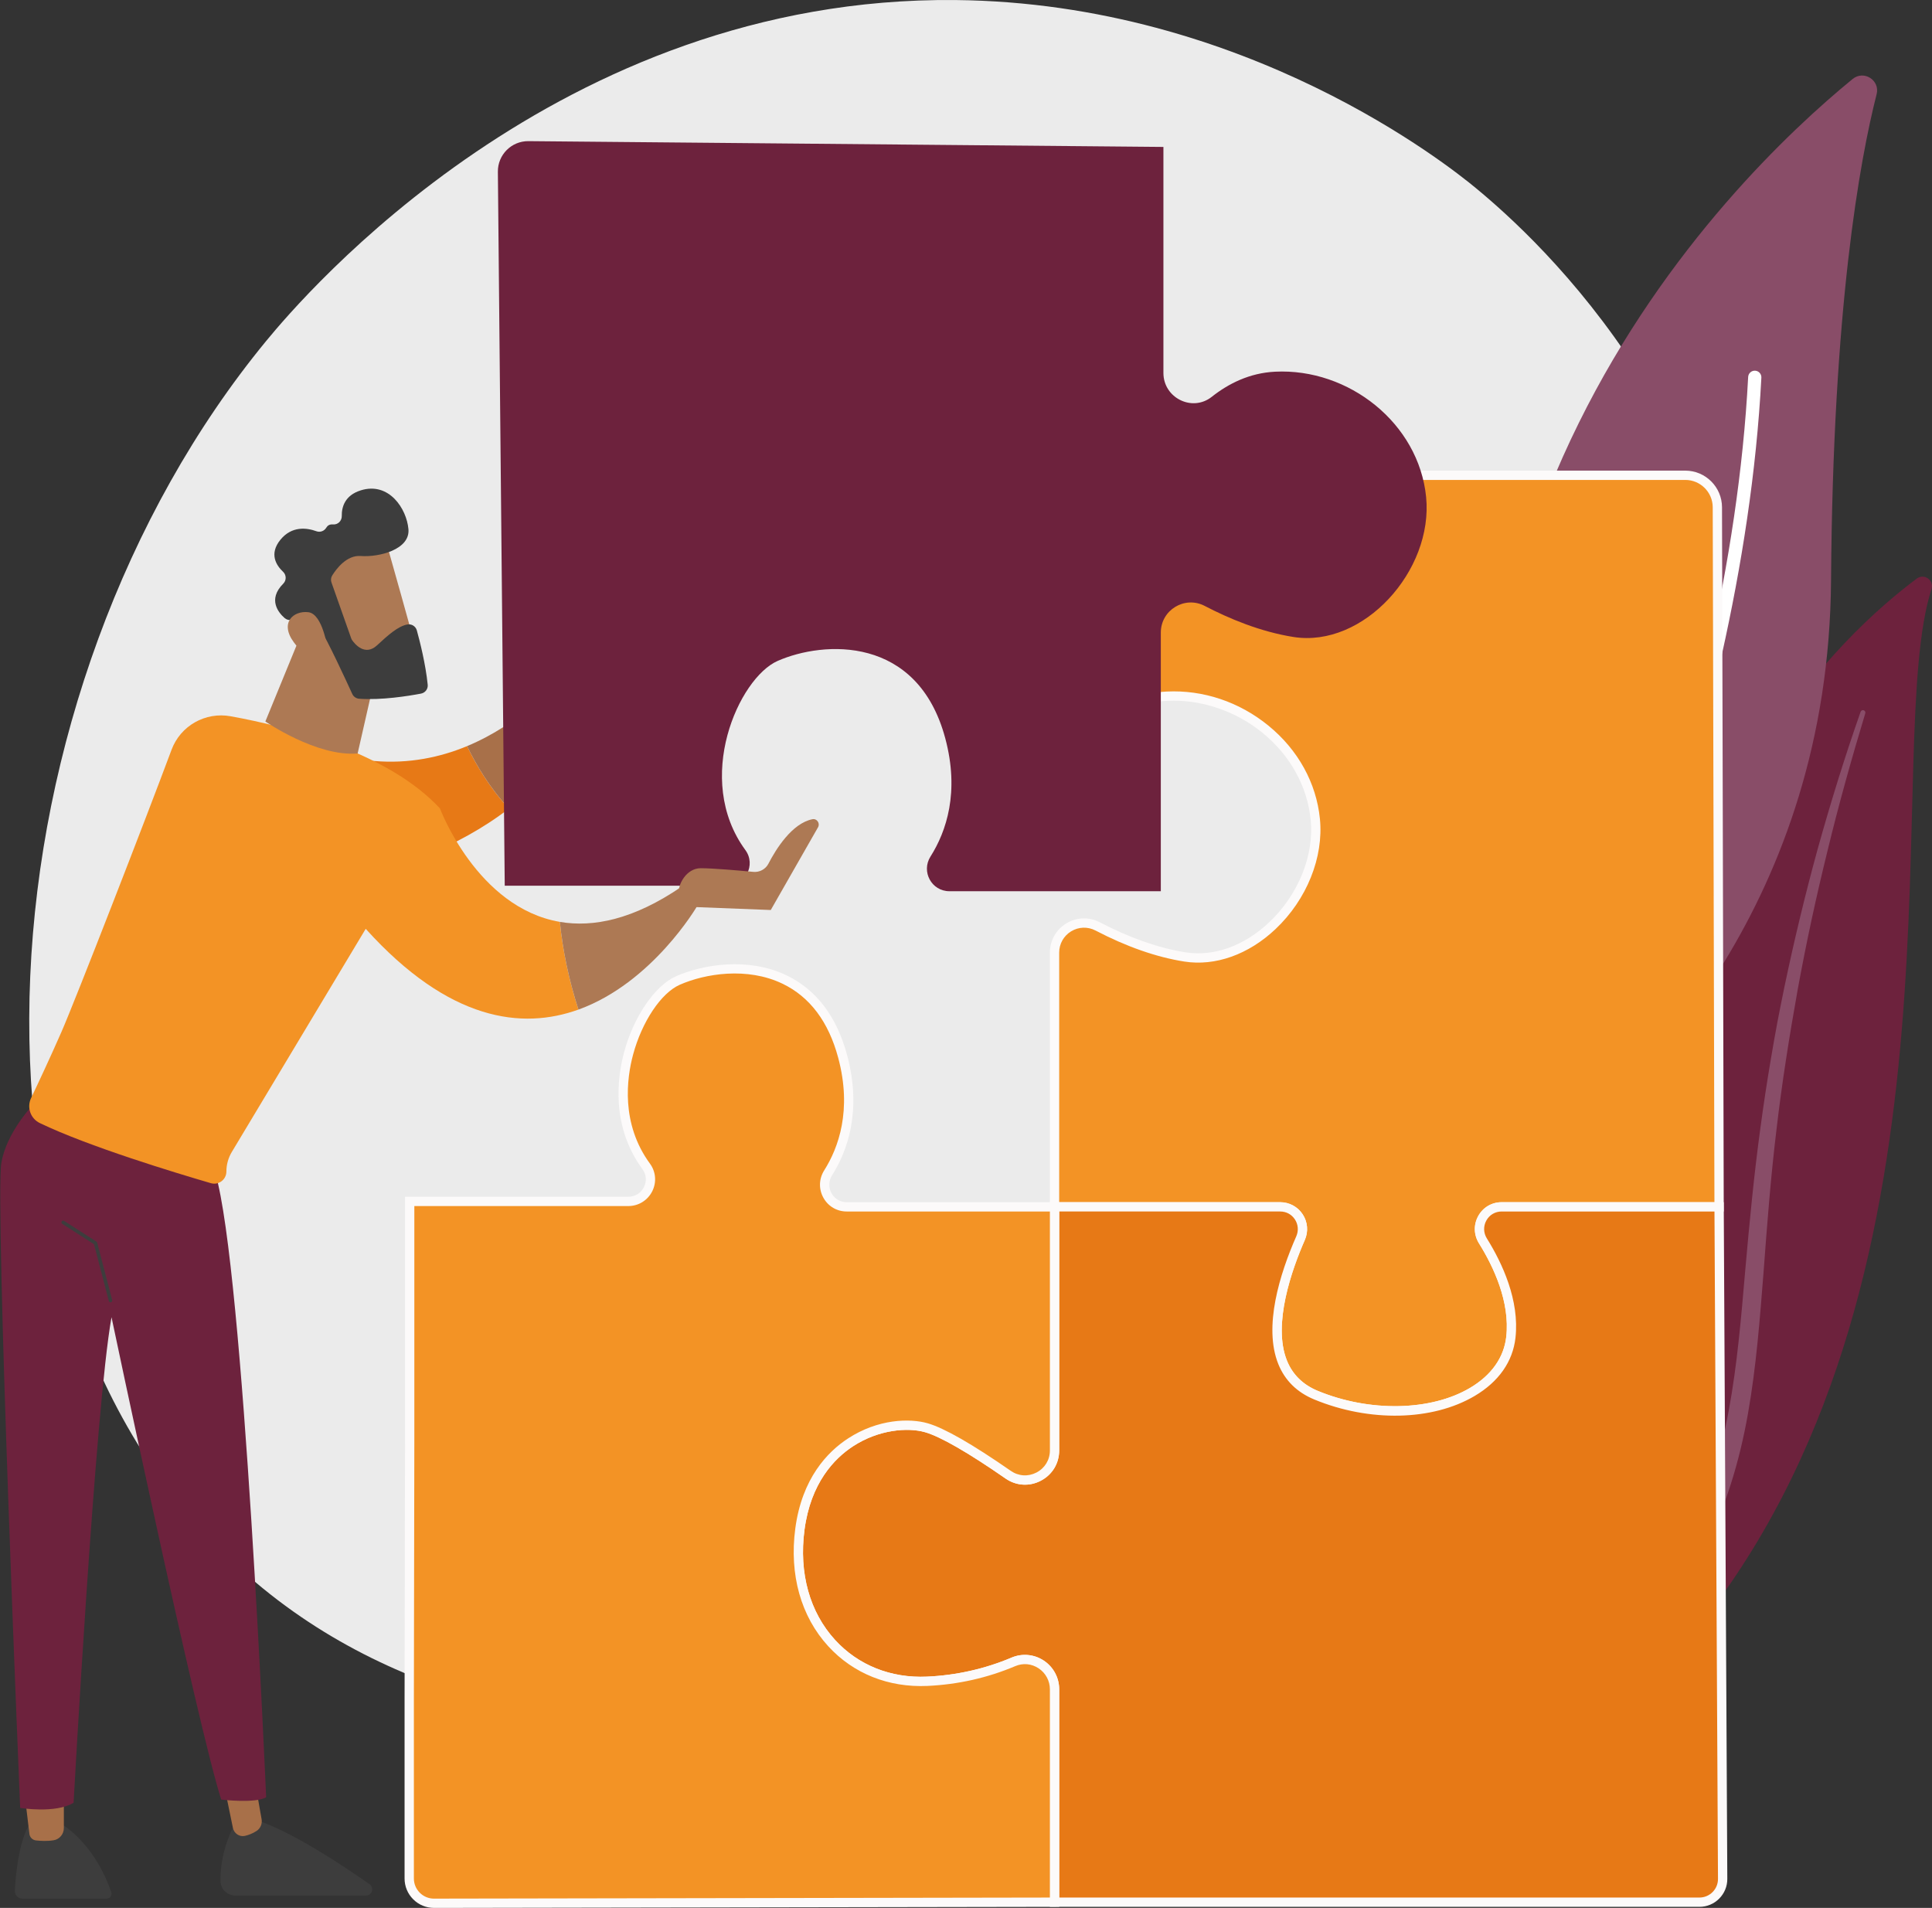
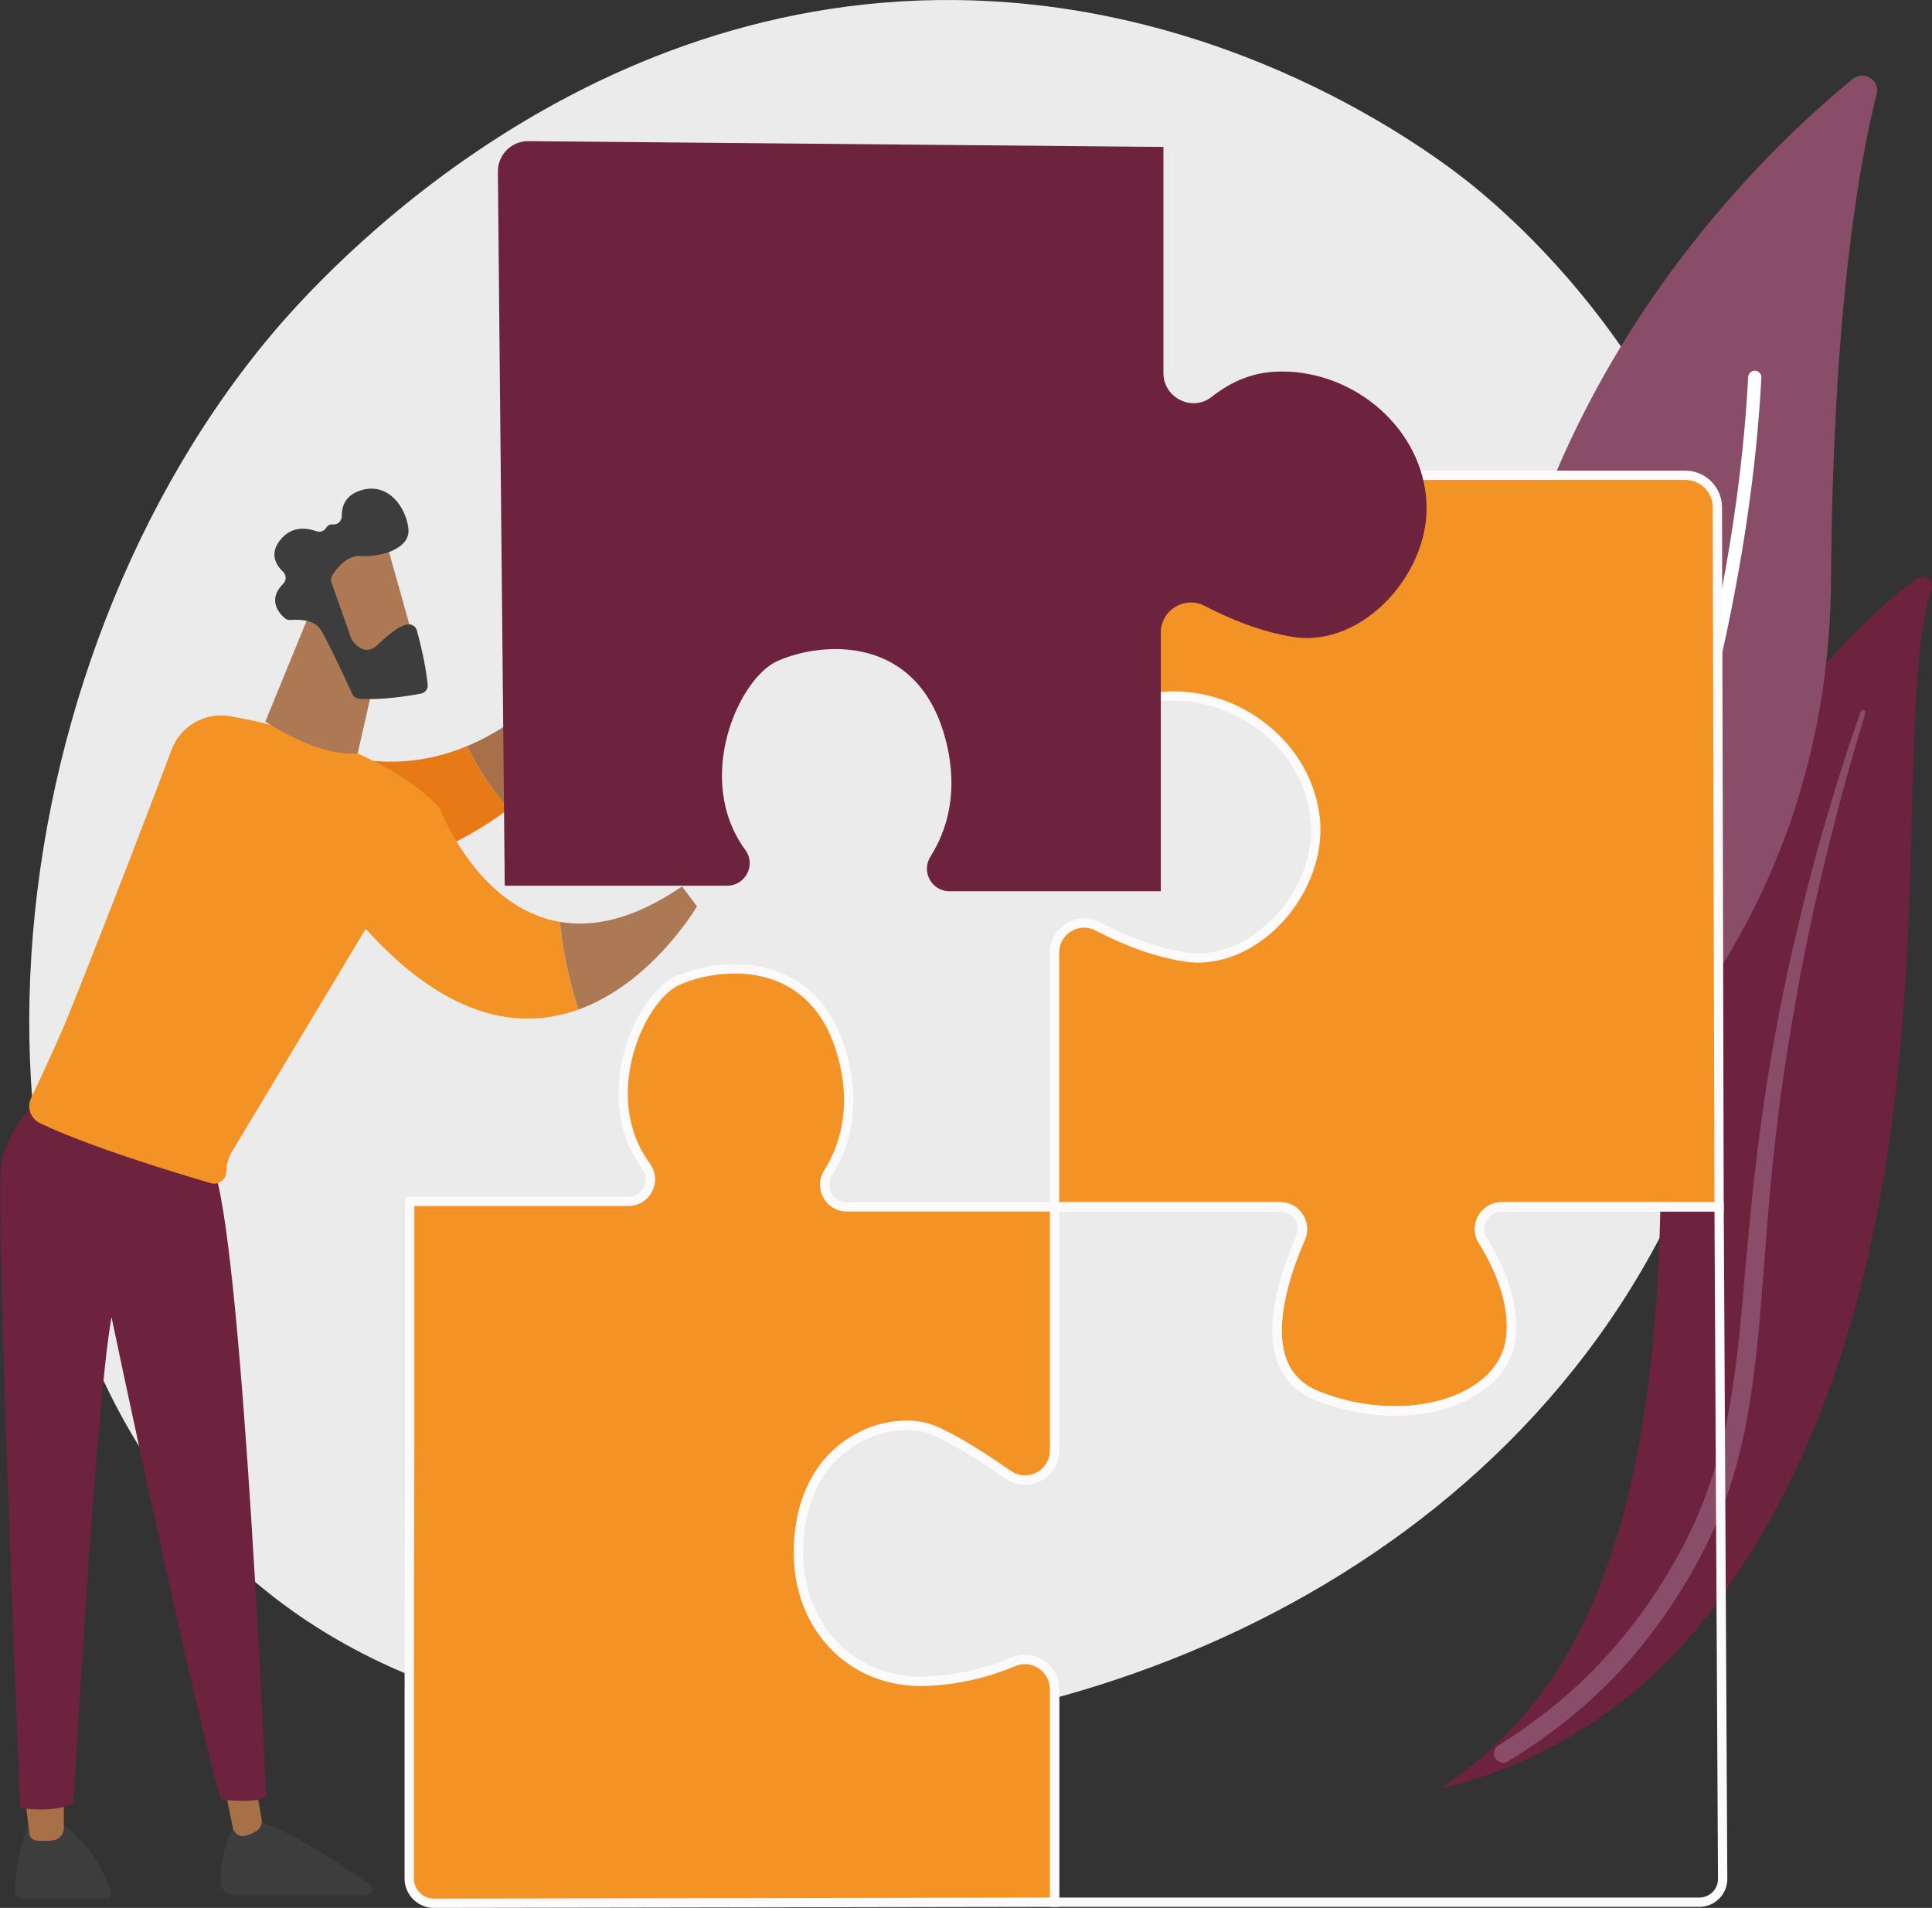
<svg xmlns="http://www.w3.org/2000/svg" viewBox="0 0 2829.61 2794.4">
  <rect x="0" y="0" width="2829.61" height="2794.4" fill="#333333" stroke="none" />
  <defs>
    <style>
      .cls-1 {
        fill: #a87049;
      }

      .cls-2 {
        fill: #e77916;
      }

      .cls-3 {
        isolation: isolate;
      }

      .cls-4 {
        fill: #6d223d;
      }

      .cls-5 {
        fill: #f39325;
      }

      .cls-6 {
        fill: #ebebeb;
      }

      .cls-7 {
        fill: #fcfafa;
      }

      .cls-8 {
        fill: #ad7954;
      }

      .cls-9 {
        fill: #fff;
        mix-blend-mode: soft-light;
      }

      .cls-10 {
        fill: #3d3d3d;
      }

      .cls-11 {
        fill: #894d68;
      }
    </style>
  </defs>
  <g class="cls-3">
    <g id="Illustration">
      <g>
        <path class="cls-6" d="M2472.58,1725.11c-256.91,600.51-935.09,858.44-1466.44,814.46-145.08-12.01-436.99-36.17-664.92-251.71C-96.49,1873.93-29.08,1008.69,389.94,499.29,443.9,433.69,817.41-5.82,1399.45.06c426.14,4.31,725.25,245.03,761.61,275.02,45.94,37.88,147.28,127.91,238.61,270.73,214.59,335.58,233.45,804.04,72.91,1179.3Z" />
        <g>
          <path class="cls-4" d="M2828.9,862.69c4.15-12.8-10.78-23.33-21.57-15.28-109.56,81.71-379.05,333.05-375.07,826.27,4.99,618.82-147.48,827.09-321.18,944.95,0,0,224.61-39.18,387.05-249.63,398.82-516.7,257.02-1278.65,330.78-1506.31Z" />
          <path class="cls-11" d="M2731.89,1044.77c-20.11,66.54-38.89,133.44-55.2,200.94-16.66,67.4-31.28,135.27-43.75,203.5-12.21,68.27-23.14,136.76-31.15,205.61-8.31,68.81-13.66,137.9-18.79,207.29-5.51,69.32-10.67,139.18-23,208.73-12.24,69.41-32.96,138.48-65.69,201.72-8.18,15.76-16.67,31.43-26,46.44-9.06,15.19-18.79,29.99-28.79,44.6-20.14,29.14-42.25,56.99-66.32,83.07-48.29,52.05-104.46,96.71-164.89,133.04-6.36,3.82-14.61,1.77-18.44-4.59-3.75-6.24-1.84-14.32,4.25-18.23l.04-.03c14.45-9.25,28.77-18.66,42.62-28.67,7.01-4.9,13.79-10.09,20.66-15.16,6.67-5.32,13.55-10.39,20.05-15.91,26.36-21.64,51.18-45.11,74.13-70.29,46.11-50.09,84.96-107.33,116.34-167.69,15.35-30.36,28.43-61.8,39.05-94.14,10.6-32.35,18.72-65.57,24.96-99.27,12.49-67.45,18.17-136.55,24.18-205.83,6.1-69.28,12.71-138.86,22.17-208.07,4.64-34.61,9.89-69.13,15.77-103.54,2.84-17.22,6.01-34.38,9.15-51.55,3.3-17.14,6.7-34.25,10.24-51.34,14.27-68.31,30.63-136.16,49.1-203.39,18.79-67.14,39.36-133.77,62.47-199.49.66-1.88,2.72-2.87,4.6-2.21,1.82.64,2.81,2.61,2.25,4.44Z" />
        </g>
        <g>
          <path class="cls-11" d="M2236.4,1659.75c7,23.79,36.02,32.71,55.37,17.2,106.77-85.58,386.78-354.83,389.98-827.2,2.7-398.89,42.08-614.93,66.75-711.76,5.22-20.48-18.74-35.71-35.1-22.33-180.47,147.58-730.49,681.98-477,1544.1Z" />
          <path class="cls-9" d="M2269.9,1662.01c.49.37,1.02.7,1.6.98,4.8,2.35,10.6.36,12.95-4.45,2.66-5.45,266.44-550.99,295.25-1105.45.28-5.34-3.83-9.89-9.17-10.17-5.34-.28-9.89,3.83-10.17,9.17-28.6,550.43-290.67,1092.55-293.31,1097.96-2.07,4.23-.77,9.23,2.85,11.97Z" />
        </g>
        <g>
          <g>
            <path class="cls-5" d="M2171.9,1817.47c22.83,36.6,46.73,88.84,40.92,141.07-10.61,95.48-157.05,137.91-285.39,84.87-91.49-37.81-52.54-161.88-22.63-230.01,9.48-21.59-6.2-45.81-29.77-45.81h-330.55s0-372.32,0-372.32c0-32.51,34.41-53.42,63.23-38.37,34.53,18.03,79.94,37.16,127.73,44.7,100.78,15.91,201.56-95.48,190.95-201.57-10.61-106.08-111.39-185.65-217.48-180.34-36.51,1.82-66.93,17.03-91.12,36.18-28.11,22.26-69.58,1.54-69.58-34.32v-325.42h920.07c25.91,0,46.93,20.97,46.99,46.87l2.52,1024.59h-318.47c-25.61,0-40.98,28.15-27.43,49.88Z" />
            <path class="cls-7" d="M2043.18,2073.45c-39.03,0-79.96-7.88-118.35-23.75-25.27-10.44-42.98-27.9-52.63-51.87-22.05-54.81,2.16-132.03,26.37-187.16,3.54-8.07,2.79-17.28-2.01-24.63-4.83-7.4-12.68-11.65-21.53-11.65h-337.35v-379.13c0-17.69,9.02-33.71,24.12-42.86,15.08-9.14,33.43-9.71,49.07-1.55,44.06,23,86.33,37.81,125.64,44.01,41.25,6.52,85.81-9.51,122.29-43.97,42.75-40.38,66.06-97.93,60.83-150.2-4.9-49.01-29.93-94.24-70.47-127.35-39.5-32.26-90.51-49.37-139.9-46.88-30.72,1.54-60.07,13.22-87.23,34.72-14.9,11.8-34.88,13.96-52.13,5.62-17.57-8.5-28.48-25.84-28.48-45.27v-332.23h926.87c29.59,0,53.72,24.07,53.79,53.66l2.53,1031.41h-325.29c-9.44,0-17.81,4.92-22.37,13.15-4.63,8.34-4.36,18.18.72,26.33h0c22.48,36.05,48.01,90.54,41.91,145.43-3.88,34.95-24.56,64.43-59.78,85.26-32.49,19.22-73.39,28.89-116.62,28.89ZM1551.28,1760.78h323.74c13.33,0,25.64,6.66,32.93,17.81,7.33,11.21,8.48,25.25,3.08,37.54-18.95,43.18-47.56,123.54-26.2,176.61,8.23,20.45,23.44,35.38,45.2,44.38,75.91,31.37,165.47,29.65,222.85-4.28,31.4-18.57,49.79-44.52,53.18-75.05,5.66-51.01-18.59-102.5-39.94-136.72-7.73-12.4-8.13-27.4-1.07-40.13,7-12.62,19.82-20.16,34.27-20.16h311.65l-2.5-1017.77c-.05-22.1-18.08-40.09-40.19-40.09h-913.26v318.62c0,14.17,7.97,26.82,20.8,33.02,12.7,6.14,26.81,4.63,37.75-4.03,29.42-23.3,61.39-35.97,95-37.65,53.48-2.68,106.49,15.06,149.19,49.93,43.36,35.41,70.14,83.9,75.4,136.53,5.63,56.37-19.28,118.23-65.03,161.45-39.56,37.37-88.3,54.7-133.75,47.52-40.76-6.44-84.44-21.71-129.82-45.39-11.38-5.95-24.74-5.53-35.71,1.12-11,6.66-17.56,18.34-17.56,31.22v365.52Z" />
          </g>
          <g>
-             <path class="cls-2" d="M1544.48,2786.01v-311.81c0-31.03-31.62-52.3-60.2-40.2-31.47,13.33-74.33,26.06-126.29,28.44-115.86,5.3-204.06-90.18-186.48-222.78,17.58-132.61,130.37-164.44,185.36-148.52,28.71,8.31,78.58,40.17,119.68,68.72,28.7,19.93,67.92-.63,67.92-35.57v-356.71h330.55c23.58,0,39.25,24.22,29.77,45.81-29.91,68.13-68.86,192.2,22.63,230.01,128.34,53.05,274.78,10.61,285.39-84.87,5.8-52.24-18.09-104.47-40.92-141.07-13.55-21.73,1.82-49.88,27.43-49.88h318.47s5.19,984.21,5.19,984.21c.1,18.86-15.17,34.21-34.03,34.21h-944.48Z" />
            <path class="cls-7" d="M2488.96,2792.82h-951.28v-318.61c0-12.38-6.17-23.87-16.51-30.72-10.36-6.87-22.83-8.04-34.22-3.21-40.56,17.17-83.84,26.92-128.63,28.98-56.91,2.58-108.45-17.98-145.12-57.96-40.17-43.78-57.36-105.05-48.42-172.52,9.78-73.76,47.34-112.44,77.12-131.9,43.92-28.69,90.41-29.93,116.88-22.27,24.32,7.04,65.25,30.48,121.67,69.67,11.34,7.88,25.42,8.76,37.66,2.37,12.26-6.41,19.58-18.5,19.58-32.35v-363.51h337.35c13.33,0,25.64,6.66,32.93,17.81,7.32,11.21,8.48,25.25,3.08,37.54-18.95,43.18-47.56,123.54-26.2,176.61,8.23,20.45,23.44,35.38,45.2,44.37,75.91,31.37,165.47,29.66,222.85-4.28,31.4-18.57,49.79-44.52,53.18-75.05,5.66-51.01-18.59-102.5-39.94-136.72-7.73-12.4-8.13-27.4-1.07-40.13,7-12.62,19.82-20.16,34.27-20.16h325.24l5.23,990.98c.06,10.95-4.16,21.25-11.88,29.02-7.72,7.76-18,12.04-28.95,12.04ZM1551.28,2779.21h937.67c7.3,0,14.15-2.85,19.3-8.03,5.15-5.17,7.96-12.04,7.92-19.34l-5.15-977.45h-311.7c-9.44,0-17.81,4.92-22.37,13.15-4.63,8.34-4.36,18.18.72,26.33,22.48,36.05,48.01,90.54,41.91,145.43-3.88,34.95-24.55,64.43-59.78,85.26-61.82,36.57-154.06,38.59-234.97,5.14-25.27-10.44-42.98-27.9-52.63-51.87-22.06-54.81,2.16-132.03,26.36-187.16,3.54-8.07,2.79-17.28-2.01-24.63-4.83-7.4-12.68-11.65-21.53-11.65h-323.74v349.9c0,19-10.05,35.61-26.88,44.41-16.81,8.79-36.15,7.57-51.72-3.25-54.43-37.8-95.12-61.24-117.69-67.77-25.57-7.4-68.16-3.9-105.66,20.59-27.4,17.9-61.97,53.65-71.07,122.29-8.41,63.4,7.56,120.77,44.96,161.53,33.91,36.95,81.64,55.98,134.47,53.56,43.18-1.98,84.88-11.37,123.95-27.91,15.44-6.54,33.02-4.89,47.05,4.4,14.16,9.38,22.61,25.1,22.61,42.06v305Z" />
          </g>
          <g>
            <path class="cls-5" d="M635.72,2787.59c-20.08.03-36.37-16.23-36.37-36.31v-262.4c0-33.84.67-348.07.67-382.49v-346.76h320.15c26.39,0,41.86-30,26.26-51.28-74.93-102.2-9.55-247.66,46.4-272.28,66.31-29.18,201.57-37.13,241.35,111.39,20.72,77.37,1.7,133.86-21.28,170.24-13.69,21.66,1.63,49.89,27.25,49.89h304.32v356.71c0,34.94-39.23,55.5-67.92,35.57-41.1-28.55-90.97-60.41-119.68-68.72-54.99-15.91-167.78,15.91-185.36,148.52-17.58,132.61,70.62,228.08,186.48,222.78,51.96-2.38,94.82-15.12,126.29-28.44,28.57-12.1,60.2,9.17,60.2,40.2v311.81l-908.76,1.58Z" />
            <path class="cls-7" d="M635.66,2794.4c-11.5,0-22.31-4.47-30.46-12.6-8.16-8.15-12.66-18.98-12.66-30.51v-262.4c0-16.85.17-103.21.33-189.93.17-87.45.34-175.28.34-192.56v-353.56h326.96c9.86,0,18.42-5.27,22.89-14.09,4.41-8.69,3.62-18.55-2.11-26.37-46.38-63.26-36.79-134.35-26.94-171.1,13.94-52.03,45.23-97.85,76.09-111.43,39.61-17.43,105.75-28.25,161.79-1.37,43.75,20.99,73.65,60.43,88.87,117.22,21.87,81.64.05,140.57-22.1,175.64-5.12,8.11-5.43,17.94-.83,26.29,4.54,8.24,12.89,13.16,22.33,13.16h311.13v363.51c0,19-10.05,35.61-26.88,44.41-16.81,8.79-36.15,7.57-51.72-3.25-54.43-37.8-95.12-61.24-117.69-67.77-25.57-7.4-68.16-3.9-105.66,20.59-27.4,17.9-61.97,53.65-71.07,122.29-8.41,63.4,7.56,120.77,44.96,161.53,33.91,36.95,81.64,55.98,134.47,53.56,43.18-1.98,84.88-11.37,123.95-27.91,15.44-6.54,33.02-4.89,47.05,4.4,14.16,9.38,22.61,25.1,22.61,42.06v318.6l-915.55,1.59h-.08ZM635.71,2780.79v6.8s0-6.8,0-6.8l901.96-1.57v-305.01c0-12.38-6.17-23.87-16.51-30.72-10.36-6.87-22.83-8.04-34.22-3.21-40.56,17.17-83.84,26.92-128.63,28.98-56.91,2.58-108.45-17.98-145.12-57.96-40.17-43.78-57.36-105.05-48.42-172.52,9.78-73.76,47.34-112.44,77.12-131.9,43.92-28.69,90.41-29.93,116.88-22.27,24.32,7.04,65.25,30.48,121.67,69.67,11.34,7.88,25.42,8.76,37.66,2.37,12.26-6.41,19.58-18.5,19.58-32.35v-349.9h-297.52c-14.48,0-27.28-7.55-34.25-20.2-7.03-12.76-6.57-27.76,1.25-40.12,20.7-32.77,41.05-87.96,20.46-164.85-14.14-52.79-41.6-89.28-81.61-108.48-51.87-24.88-113.46-14.72-150.42,1.55-27.34,12.03-55.48,54.18-68.42,102.49-9.22,34.39-18.25,100.85,24.77,159.53,8.69,11.86,9.95,27.4,3.28,40.57-6.73,13.29-20.16,21.55-35.03,21.55h-313.35v339.95c0,17.28-.17,105.12-.34,192.59-.17,86.71-.33,173.06-.33,189.91v262.4c0,7.89,3.08,15.31,8.66,20.88,5.57,5.56,12.97,8.63,20.84,8.63h.05Z" />
          </g>
        </g>
        <g>
          <path class="cls-10" d="M41.43,2674.6s-15.74,24.81-19.7,94.26c-.37,6.47,4.76,11.98,11.24,11.98h123.08c4.95,0,8.49-4.86,6.9-9.55-7.21-21.35-29.02-73.39-77.68-103.13l-43.85,6.43Z" />
          <path class="cls-1" d="M36.08,2627.53l6.96,58.37c.6,5.04,4.55,9.07,9.59,9.65,6.73.78,16.52,1.32,26.03-.25,8.64-1.43,14.86-9.13,14.86-17.89v-56.36l-57.44,6.47Z" />
          <path class="cls-10" d="M345.96,2668.16s-23.56,36.62-23.05,86.88c.12,11.84,10.03,21.27,21.87,21.27h191.16c8.95,0,12.59-11.5,5.26-16.65-36.17-25.4-107.27-72.86-158.69-91.51h-36.54Z" />
          <path class="cls-1" d="M326.27,2605.12l14.85,72.09c1.66,8.06,9.55,13.49,17.58,11.69,4.89-1.09,10.65-3.18,16.81-7.03,5.85-3.66,8.82-10.62,7.62-17.42l-15.36-87.34-41.5,28Z" />
          <path class="cls-4" d="M63.35,1602.78s-51.63,45.52-61.35,100.28c-9.72,54.76,27.53,944.87,27.53,944.87,0,0,51.63,8.59,78.24-7.54,0,0,31.57-577.67,55.56-711.16,0,0,125.83,598.39,160.69,706.52,0,0,49.74,6.05,65.78-3.41,0,0-32.96-775.69-74.38-913.59l-252.08-115.97Z" />
-           <path class="cls-10" d="M161.83,1907.4c-1.13,0-2.17-.76-2.47-1.91l-21.68-83.16-46.54-29.86c-1.19-.76-1.53-2.34-.77-3.53.76-1.19,2.33-1.53,3.53-.77l47.38,30.39c.54.35.93.88,1.09,1.51l21.93,84.13c.36,1.36-.46,2.76-1.82,3.11-.22.06-.43.08-.65.08Z" />
          <path class="cls-2" d="M548.48,1114.6c-217.35-18.04-274.15,26.93-274.15,26.93l104.45,164.9s213.56-4.22,366.59-122.16c-28.64-30.84-48.53-64.93-61.29-91.47-39.46,16.4-84.9,26.01-135.6,21.81Z" />
          <path class="cls-1" d="M888.85,795.56c-.29-6.97-9.73-8.86-12.69-2.55l-27.73,59.18c-5.36,11.43-7.08,24.24-4.92,36.68l9.73,34.44c2.91,16.8-1.48,34.01-12.13,47.32-25.48,31.86-79.75,90.04-157.02,122.15,12.76,26.54,32.65,60.63,61.29,91.47,56.15-43.28,104.16-101.84,130.46-181.16,12.6-3.87,21.02-15.74,20.52-28.91l-7.51-178.63Z" />
          <path class="cls-5" d="M644.4,1184.06c-76.51-82.45-222.26-119.7-306.64-135-36.97-6.7-73.41,13.87-86.51,49.08-37.97,102.08-141.25,367.64-161.27,413.29-16.42,37.44-33.57,74.02-44.47,96.88-6.51,13.66-.82,30.01,12.81,36.57,70.99,34.22,198.74,72.93,250.52,88.04,11.39,3.32,22.74-5.23,22.74-17.1,0-10.06,2.74-19.94,7.91-28.57l196.14-326.85c122.25,135.55,229.31,147.94,311.55,118.27-13.83-42.74-22.88-85.55-27.22-128.45-121.5-20.81-175.58-166.17-175.58-166.17Z" />
          <path class="cls-8" d="M1020.8,1327.48l-21.93-29.24c-70.99,48.75-130.32,60.31-178.89,51.98,4.34,42.9,13.39,85.72,27.22,128.45,108.35-39.09,173.6-151.2,173.6-151.2Z" />
          <path class="cls-8" d="M453.83,897.64l-65.18,159.05s74.89,51.83,135.14,46.9l32.53-143.01-102.49-62.94Z" />
          <g>
            <path class="cls-8" d="M563.92,789.21c1.49,2.12,47.15,167.06,47.15,167.06l-94.74,24.07-66.5-149.91s89.1-76.63,114.09-41.22Z" />
            <path class="cls-10" d="M485.51,853.21l28.83,81.65c.37,1.05.86,2.02,1.5,2.92,3.91,5.56,18.77,23.69,36.4,7.36,16-14.82,30.81-28.11,44.5-30.53,6.14-1.08,12.1,2.67,13.76,8.68,4.14,14.99,12.86,48.93,15.93,79.58.62,6.22-3.67,11.84-9.81,13.01-18.5,3.51-57.73,9.83-90.49,7.52-4.44-.31-8.34-2.98-10.19-7.02-9.02-19.72-36.68-79.57-46.97-95.05-9.65-14.53-33.32-14.12-43.25-13.25-3.25.29-6.45-.76-8.91-2.91-8.68-7.61-25.21-27.04-1.96-50.31,4.86-4.87,4.73-12.72-.28-17.44-9.98-9.39-20.66-26.03-4.03-46.68,16.91-20.99,39.22-17.65,52.89-12.66,5.53,2.02,11.56-.32,14.56-5.38,1.71-2.88,4.7-5.06,9.87-4.62,6.97.6,12.84-5.22,12.71-12.22-.24-13.44,4.57-30.43,27.89-37.69,41.38-12.88,67.19,27.1,69.75,56.93,2.56,29.83-43.11,41.25-69.96,39.24-20.42-1.53-35.57,18.7-41.67,28.49-1.93,3.1-2.32,6.9-1.1,10.35Z" />
-             <path class="cls-8" d="M479.77,950.97s-6.68-51.79-28.23-54.33c-21.55-2.54-42.52,15.17-21.1,44.24,26.64,36.16,49.33,10.09,49.33,10.09Z" />
          </g>
          <path class="cls-4" d="M1362.79,1254.55c23.38-37.01,42.73-94.49,21.65-173.2-40.47-151.11-178.09-143.01-245.55-113.33-56.92,25.04-123.44,173.04-47.2,277.02,15.87,21.65.13,52.18-26.72,52.18h-325.73l-10.06-1045.72c-.24-24.82,19.94-45.01,44.76-44.78l930,8.48v331.09c0,36.48,42.19,57.57,70.79,34.92,24.61-19.49,55.55-34.96,92.7-36.81,107.93-5.4,210.47,75.56,221.26,183.48,10.79,107.93-91.74,221.26-194.28,205.07-48.62-7.68-94.82-27.14-129.95-45.48-29.32-15.31-64.33,5.96-64.33,39.04v378.81h-309.62c-26.07,0-41.65-28.71-27.73-50.76Z" />
-           <path class="cls-8" d="M1005.34,1328.01l123.53,4.82,69.21-121.16c3.33-5.82-1.63-13.13-8.21-11.81-30.13,6.03-53.64,44.25-64.42,65.11-4.21,8.16-13.01,12.87-22.15,12-21.31-2.03-58.78-5.33-76.88-5.36-21.69-.03-33.69,24.92-32.01,35.5.34,2.16.62,3.46.62,3.46l10.31,17.46Z" />
        </g>
      </g>
    </g>
  </g>
</svg>